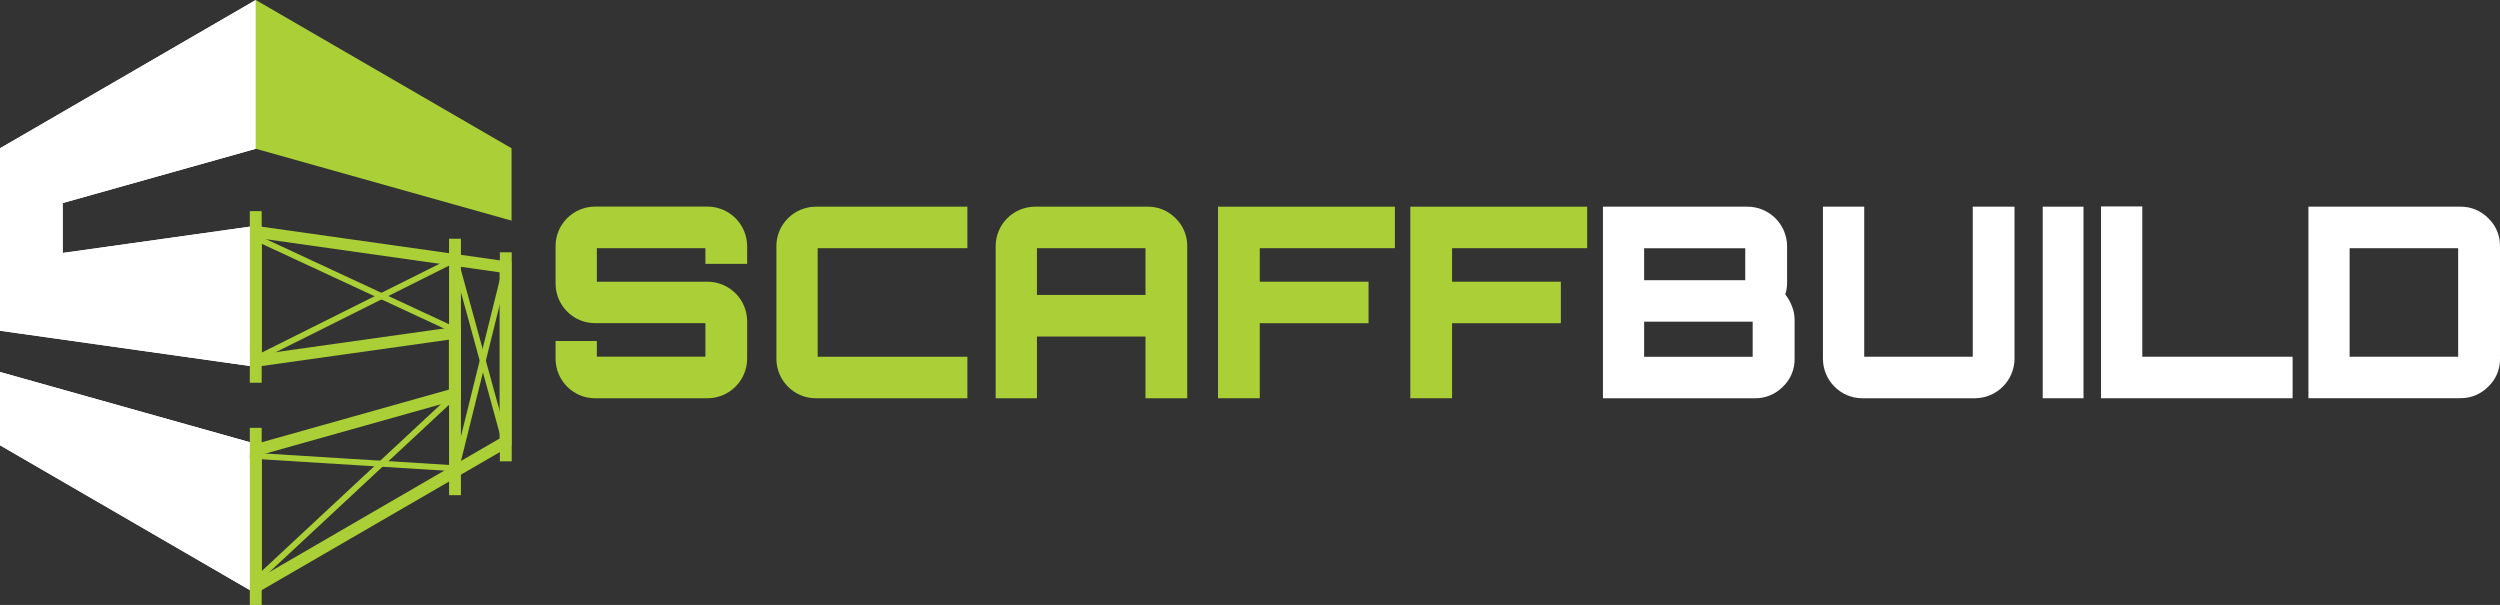
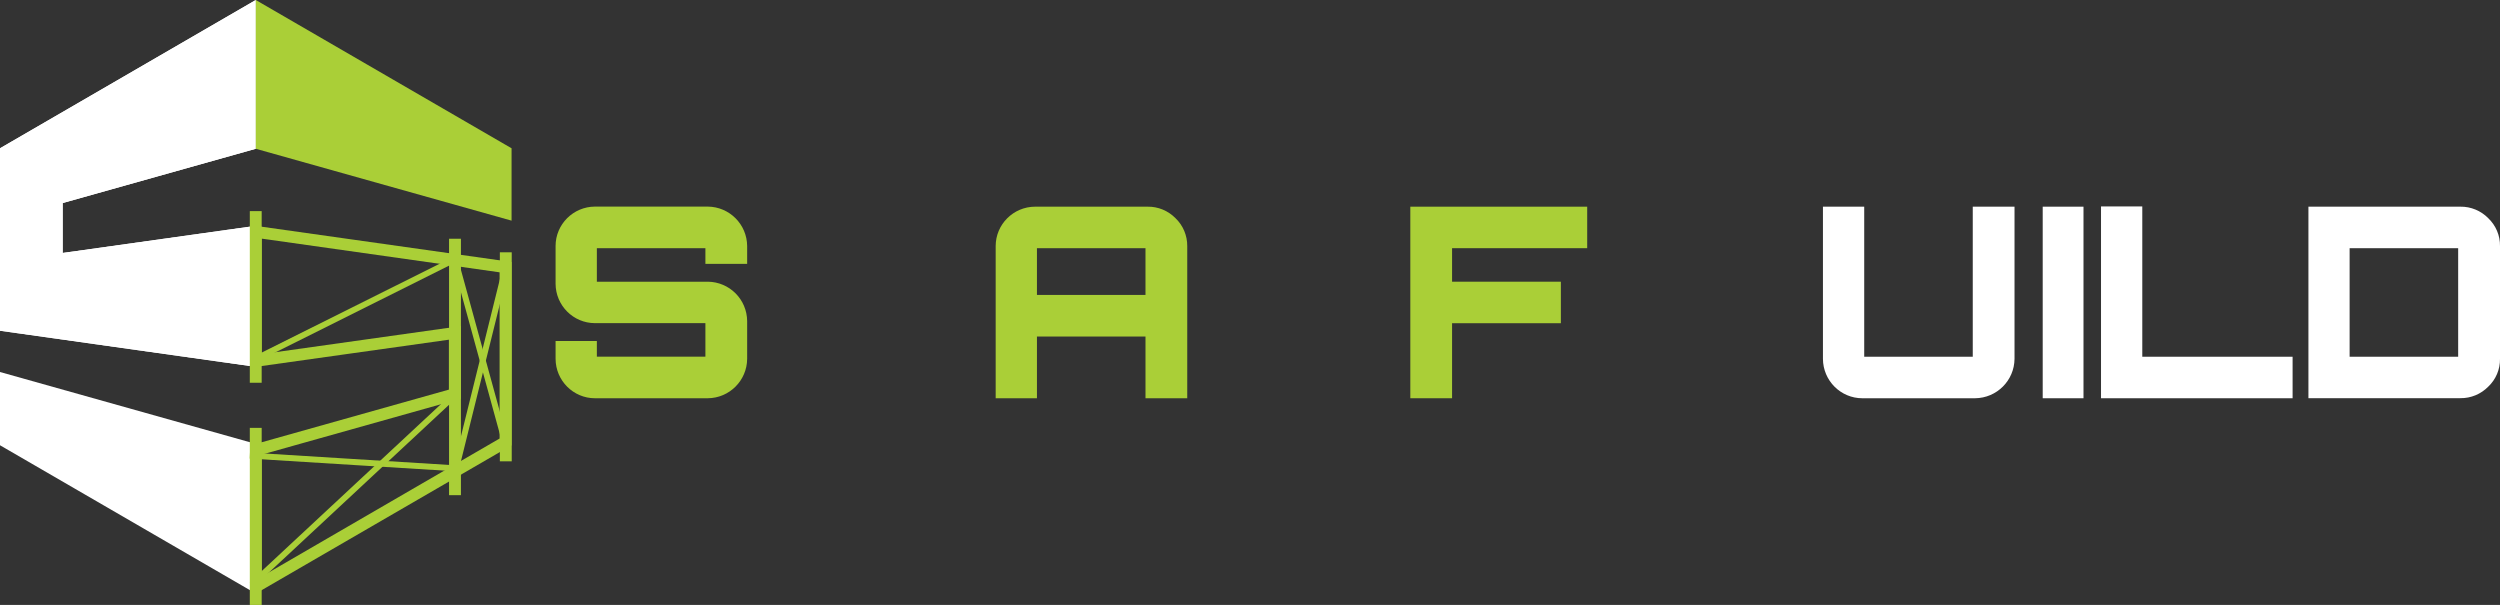
<svg xmlns="http://www.w3.org/2000/svg" id="Layer_2" viewBox="0 0 309.54 74.9">
  <rect x="0" y="0" width="309.54" height="74.9" fill="#333333" stroke="none" />
  <defs>
    <style>.cls-1{fill:#fff;}.cls-2{fill:#aacf37;}</style>
  </defs>
  <g id="Layer_1-2">
    <g>
      <path class="cls-2" d="M73.67,49.31c-2.69,0-4.87-2.19-4.88-4.88v-2.21h5.11v1.94h13.44v-4.15h-13.67c-2.69,0-4.87-2.19-4.88-4.88v-4.67c0-2.69,2.19-4.87,4.88-4.88h13.96c2.68,.02,4.86,2.19,4.88,4.88v2.21h-5.17v-1.94h-13.44v4.15h13.73c2.69,.02,4.86,2.19,4.88,4.88v4.67c-.02,2.68-2.19,4.86-4.88,4.88h-13.96Z" />
-       <path class="cls-2" d="M101.01,49.31c-2.69,0-4.87-2.19-4.88-4.88v-13.96c0-2.69,2.19-4.87,4.88-4.88h18.77v5.14h-18.54v13.44h18.54v5.14h-18.77Z" />
      <path class="cls-2" d="M123.28,49.31V30.47c0-2.69,2.19-4.87,4.88-4.88h13.93c1.3-.02,2.55,.5,3.46,1.43,.94,.9,1.46,2.15,1.45,3.45v18.84h-5.17v-7.64h-13.44v7.64h-5.11Zm5.11-12.79h13.44v-5.79h-13.44v5.79Z" />
-       <path class="cls-2" d="M150.81,49.31V25.59h21.9v5.14h-16.73v4.15h13.47v5.14h-13.47v9.29h-5.17Z" />
      <path class="cls-2" d="M174.62,49.31V25.59h21.9v5.14h-16.73v4.15h13.47v5.14h-13.47v9.29h-5.17Z" />
-       <path class="cls-1" d="M198.47,49.31V25.59h17.92c2.68,.02,4.86,2.19,4.88,4.88v4.45c0,.27-.01,.54-.05,.81-.03,.24-.09,.48-.18,.71,.34,.44,.62,.93,.82,1.45,.22,.52,.33,1.08,.34,1.65v4.9c.02,1.3-.51,2.55-1.45,3.44-.91,.93-2.16,1.45-3.46,1.43h-18.82Zm6.19-14.62h11.43v-3.95h-12.52v3.95h1.09Zm0,9.49h12.35v-4.35h-13.44v4.35h1.09Z" />
      <path class="cls-1" d="M230.59,49.31c-2.69,0-4.87-2.19-4.88-4.88V25.59h5.11v18.58h13.44V25.59h5.17v18.84c-.02,2.68-2.19,4.85-4.88,4.88h-13.96Z" />
      <path class="cls-1" d="M252.92,49.31V25.59h5.05v23.72h-5.05Z" />
      <path class="cls-1" d="M260.14,49.31V25.56h5.11v18.61h18.61v5.14h-23.72Z" />
      <path class="cls-1" d="M285.82,49.31V25.59h18.81c1.3-.02,2.55,.5,3.46,1.43,.94,.9,1.47,2.14,1.45,3.45v13.96c.02,1.3-.51,2.55-1.45,3.44-.91,.93-2.16,1.45-3.46,1.43h-18.81Zm6.19-5.14h12.35v-13.44h-13.44v13.44h1.09Z" />
      <rect class="cls-2" x="61.89" y="31.24" width="1.47" height="25.88" />
      <g>
        <polygon class="cls-1" points="7.76 25.14 7.76 31.32 31.67 27.96 31.67 45.42 0 40.95 0 18.36 31.67 0 31.67 18.42 7.76 25.14" />
        <polygon class="cls-1" points="7.76 25.14 7.76 31.32 31.67 27.96 31.67 45.42 0 40.95 0 18.36 31.67 0 31.67 18.42 7.76 25.14" />
        <polygon class="cls-1" points="0 46.06 31.67 54.96 31.67 73.49 0 55.13 0 46.06" />
-         <polygon class="cls-1" points="0 46.06 31.67 54.96 31.67 73.49 0 55.13 0 46.06" />
        <polygon class="cls-2" points="31.67 0 31.67 18.42 63.34 27.32 63.34 18.36 31.67 0" />
        <path class="cls-2" d="M32.4,28.06l-.74-.1v17.46l.74-.1,23.18-3.26v6.18l-23.18,6.52-.74,.21v18.53l.74-.43,30.93-17.93v-22.7l-30.93-4.37Zm29.47,26.23l-6.26,3.63-22.46,13.03-.74,.43v-15.09l.74-.21,23.91-6.72v-8.99l-1.67,.24-22.24,3.13-.74,.1v-14.29l.74,.1,22.46,3.18,6.26,.89v20.57Z" />
        <rect class="cls-2" x="55.6" y="29.56" width="1.47" height="31.75" />
        <rect class="cls-2" x="30.93" y="52.98" width="1.47" height="21.92" />
        <rect class="cls-2" x="30.93" y="26.14" width="1.47" height="21.25" />
        <polygon class="cls-2" points="62.27 55.13 56.1 32.64 31.34 45.01 31.01 44.35 56.57 31.59 62.98 54.93 62.27 55.13" />
        <rect class="cls-2" x="46.41" y="45.47" width="26.15" height=".74" transform="translate(.68 92.54) rotate(-76.08)" />
-         <rect class="cls-2" x="43.64" y="21.57" width=".74" height="27.2" transform="translate(-6.44 60.25) rotate(-65.07)" />
        <rect class="cls-2" x="26.56" y="60.27" width="34.38" height=".74" transform="translate(-29.59 46.08) rotate(-42.96)" />
        <rect class="cls-2" x="43.46" y="44.29" width=".74" height="25.83" transform="translate(-15.99 97.41) rotate(-86.45)" />
      </g>
    </g>
  </g>
</svg>